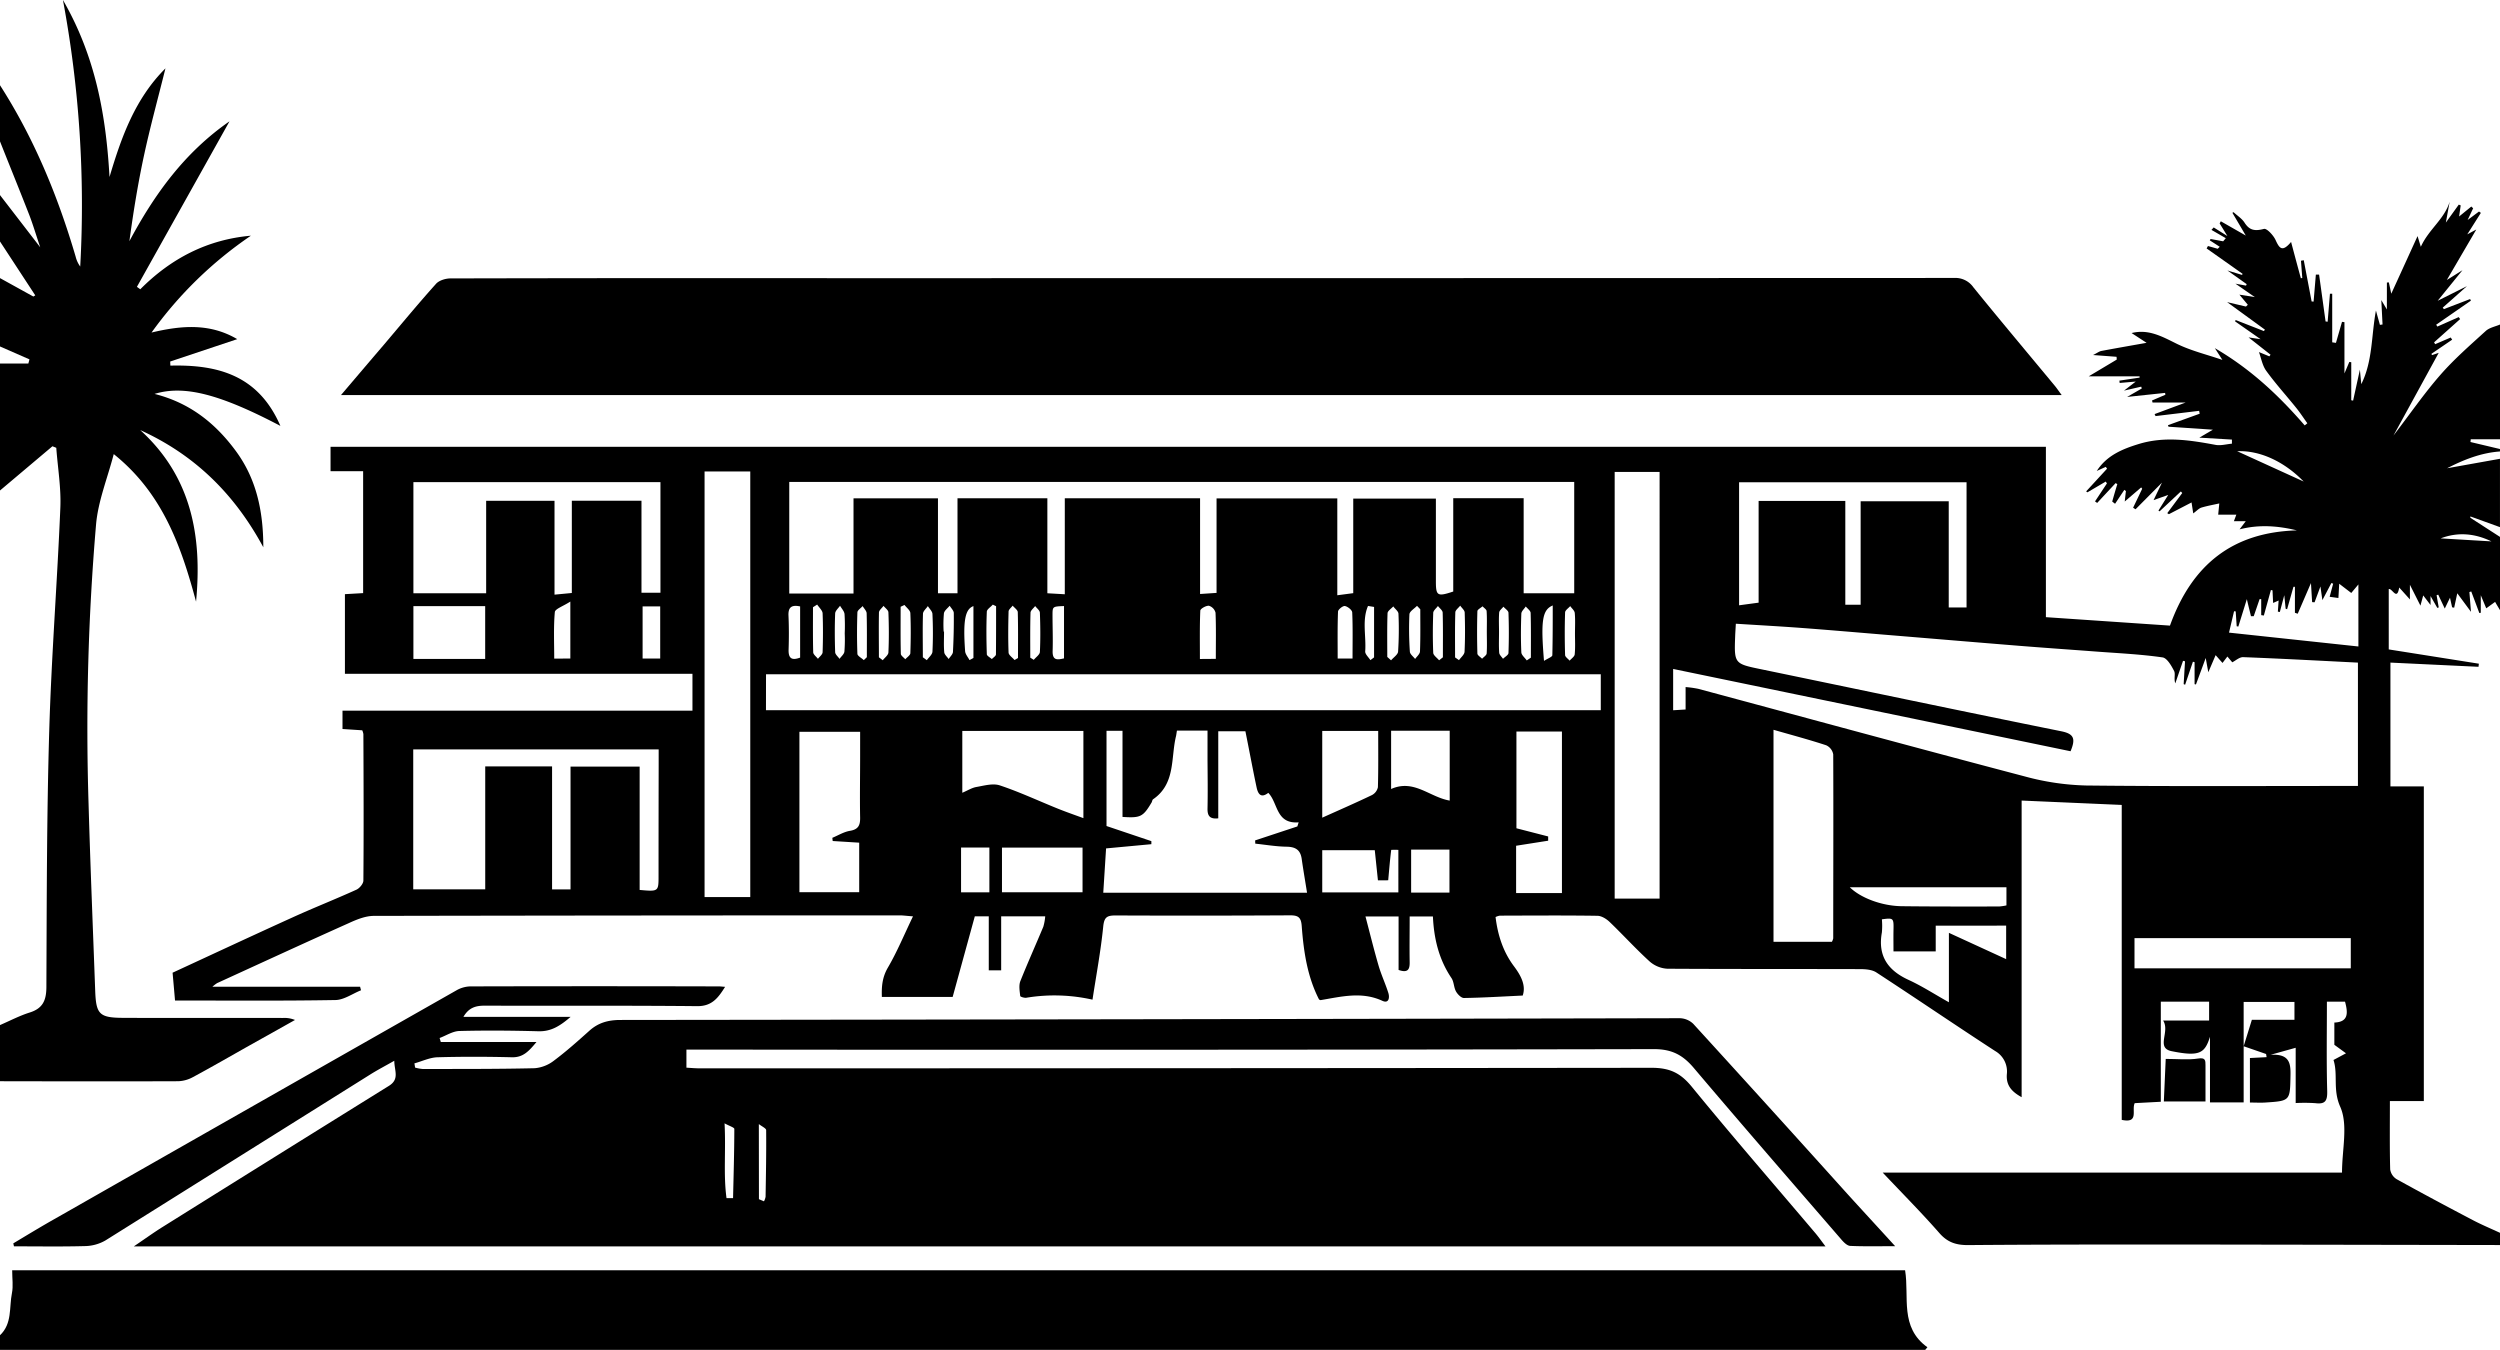
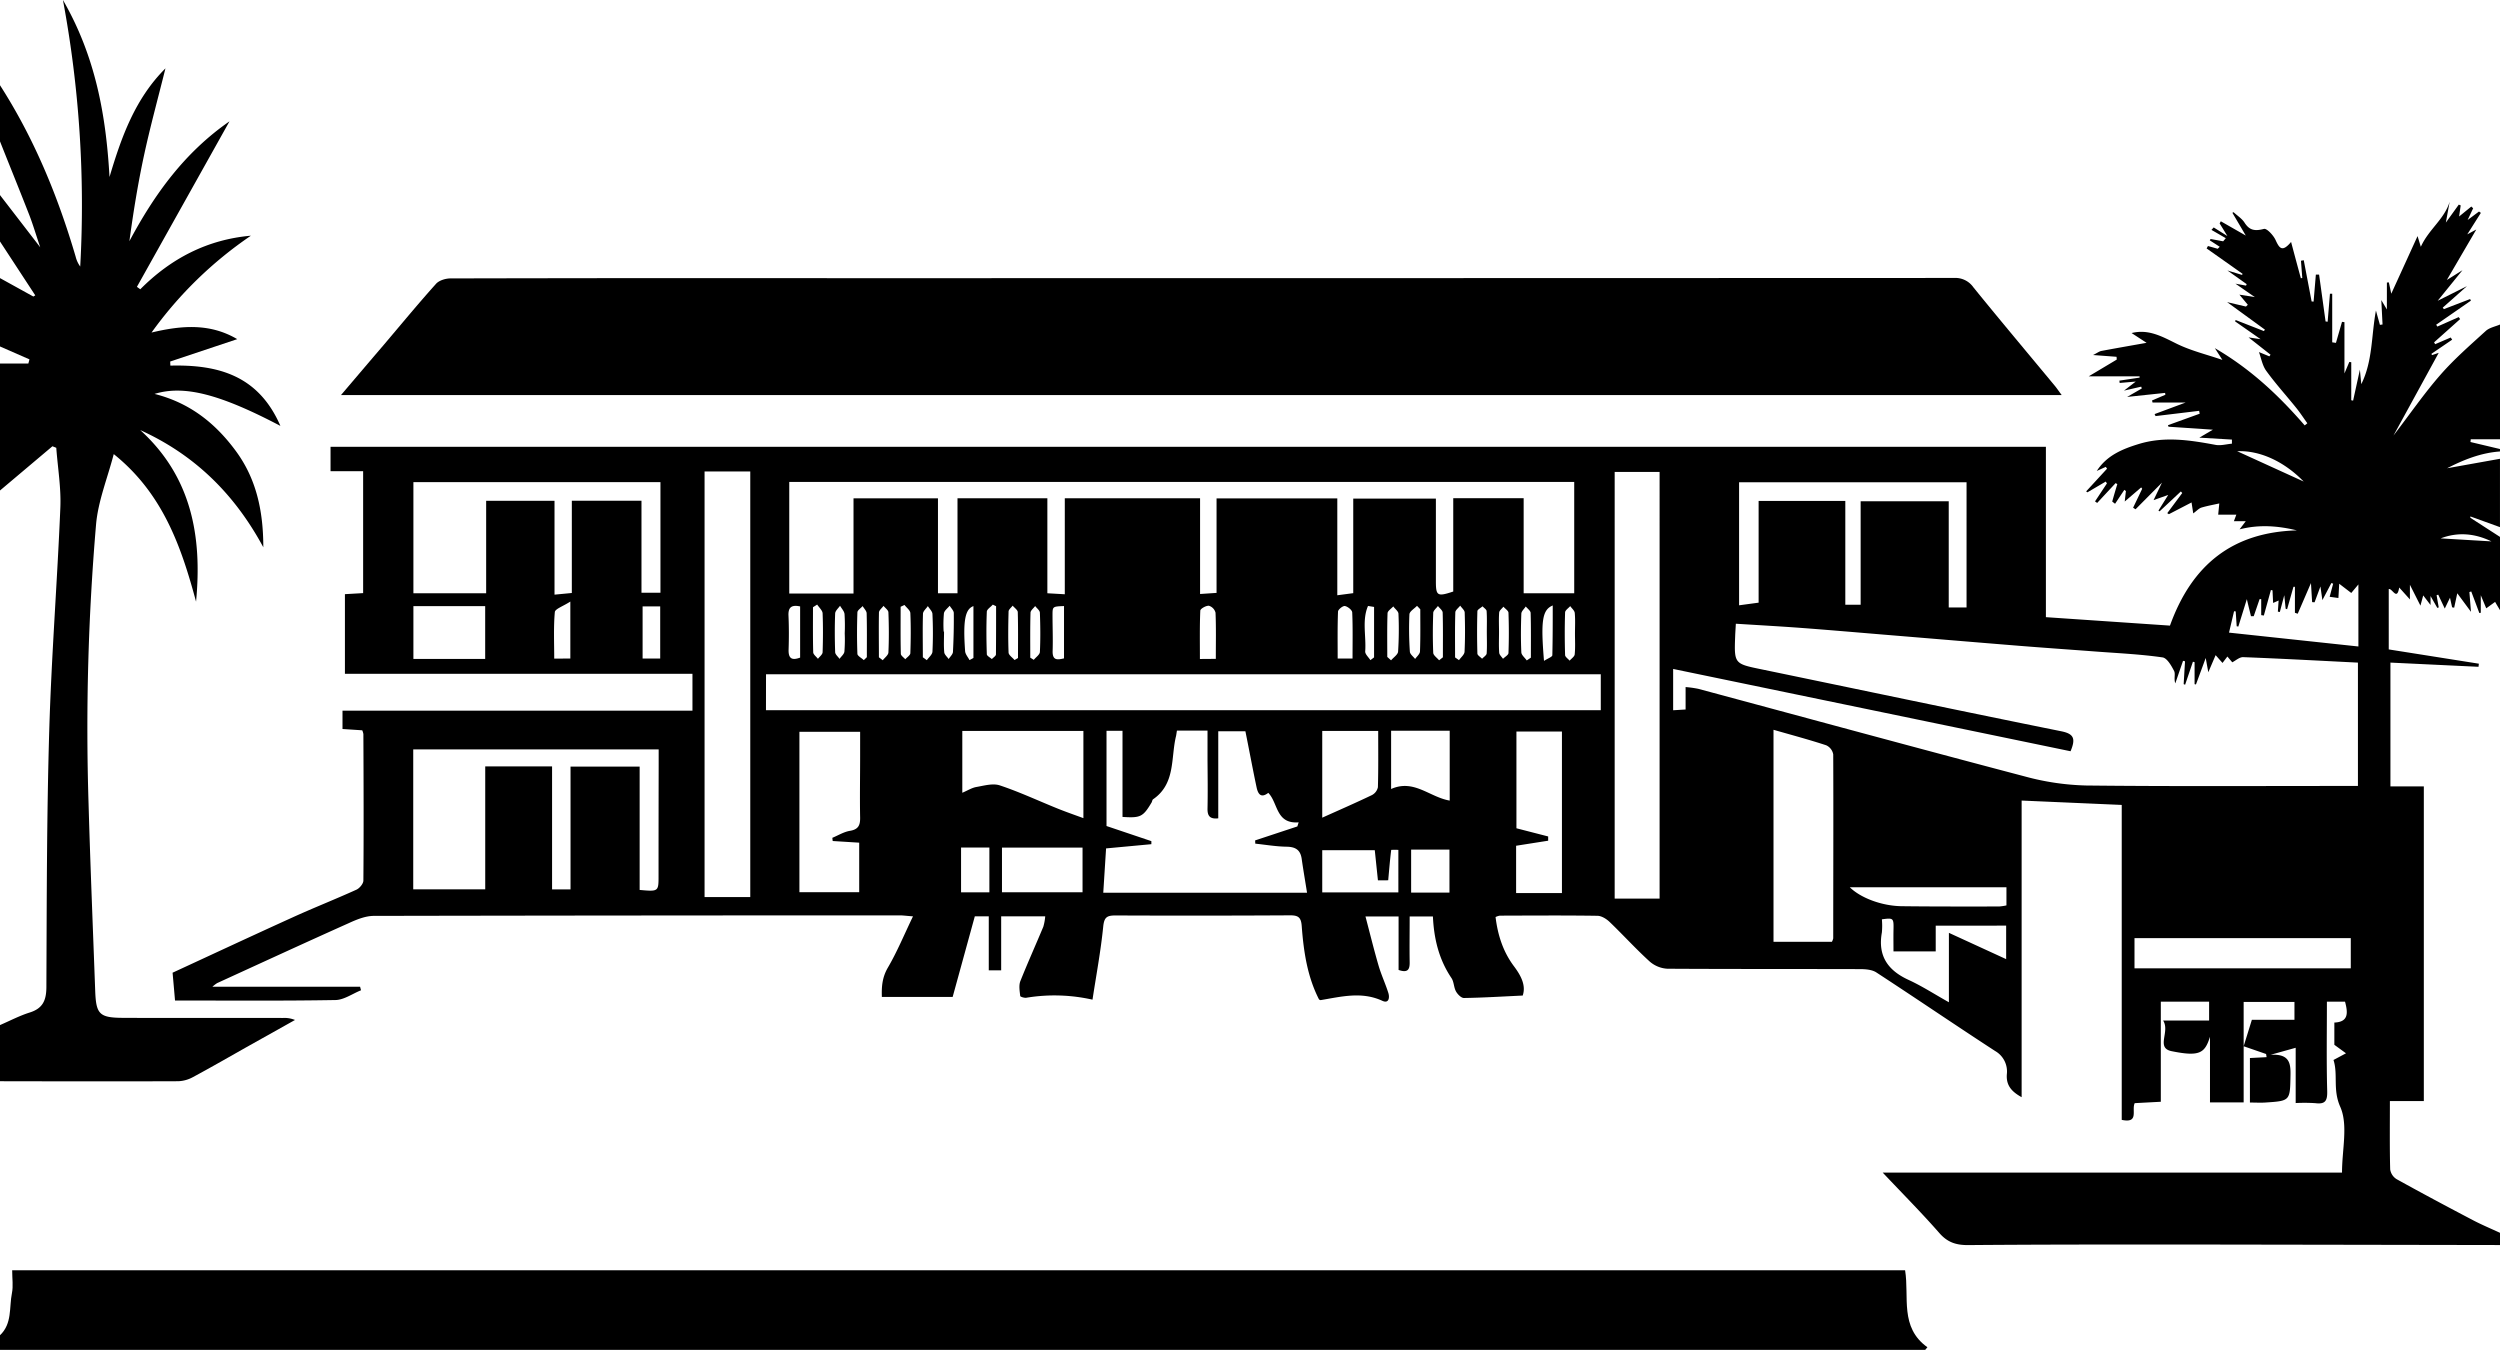
<svg xmlns="http://www.w3.org/2000/svg" viewBox="0 0 1024 552.91">
  <g id="Capa_2" data-name="Capa 2">
    <g id="Capa_1-2" data-name="Capa 1">
      <g id="UQat6o">
        <path d="M919,428.55v23H905.21V424.67c-2.11,6.67-4.18,8.24-15.72,5.89-6.6-1.35-.5-8-3.48-12.55h18.84v-7.73H885.07v41l-10.68.57c-1.41,2.72,1.92,8.4-5.33,6.85v-129l-41-1.79V449.41c-4.2-2.32-6.38-4.9-6.06-9.37a9.66,9.66,0,0,0-4.8-9.55c-16.29-10.6-32.35-21.55-48.63-32.17-1.77-1.16-4.41-1.36-6.64-1.37-26.33-.08-52.67,0-79-.16a12,12,0,0,1-7.27-3c-5.66-5.15-10.82-10.85-16.35-16.15-1.31-1.26-3.31-2.51-5-2.53-13.33-.2-26.66-.1-40-.06a6.89,6.89,0,0,0-1.73.57c.9,7.35,3.05,14.17,7.54,20.16,2.87,3.83,5,7.86,3.58,12-8.36.39-16.22.88-24.09,1-1.1,0-2.59-1.52-3.24-2.7-.92-1.68-.83-4-1.88-5.51-5.07-7.54-7.15-15.94-7.57-25.19H577.4c0,6.26-.1,12.51,0,18.76.06,3.08-.86,4.43-4.54,3.15v-21.9H559.3c1.84,7,3.46,13.6,5.37,20.15,1.11,3.8,2.82,7.41,4,11.19.59,1.9.21,4.44-2.46,3.2-8.49-3.91-16.85-1.68-25.29-.28-.13,0-.29-.11-.62-.24-4.82-9.36-6.34-19.67-7.11-30.09-.26-3.53-1.38-4.42-4.77-4.4q-35.75.21-71.49.05c-3.51,0-4.66.69-5.05,4.57-1,10-2.86,19.89-4.39,29.92a70.8,70.8,0,0,0-27.13-.78c-.81.12-2.45-.39-2.48-.73-.22-2-.64-4.31.06-6.09,3-7.5,6.3-14.85,9.41-22.29a21.28,21.28,0,0,0,.77-4.24H410.08v22.13H405V375.34h-5.72c-3.08,11.22-6.13,22.3-9.07,33h-29c-.13-4.05.08-7.91,2.46-12,3.78-6.46,6.66-13.46,10.29-21-2.81-.21-4.07-.4-5.33-.4q-107.74,0-215.49.21c-3.46,0-7.09,1.5-10.35,3-18,8.06-35.93,16.33-53.87,24.54A15.89,15.89,0,0,0,87,404.16h60.49l.38,1.46c-3.53,1.4-7.05,4-10.61,4-21.64.38-43.3.19-65.57.19-.33-3.84-.65-7.4-1-11.39,16.44-7.59,32.61-15.15,48.88-22.53,8.75-4,17.69-7.51,26.43-11.48,1.29-.59,2.83-2.45,2.84-3.73.16-20,.09-40,0-60a6.12,6.12,0,0,0-.47-1.55l-8.08-.53v-7.51H283.63V276H141.28V243.37l7.46-.43V193H135.39V183H838v69.79l50.82,3.46c9-25,25.71-38.28,52-39-7.73-1.87-15.48-2.5-23.49-.42l2.53-3.34H915l1-2.67h-7.43c.11-1.09.28-2.85.45-4.61-2.46.55-5,1-7.35,1.71-1,.32-1.86,1.3-3.32,2.37-.26-1.68-.45-2.93-.69-4.49l-9.28,4.81-.67-.42,6.14-8.25-.57-.64-8.72,8.15-.46-.31,4-6.42-6,2.13,3.45-7.17L874.72,208.6l-1-.64,3.72-7.76-.41-.56-6.74,5.78c.19-1.65.33-3,.48-4.27l-.64-.51-3.8,5.71-1.17-.91q1-3.57,2.09-7.14l-.69-.42L859,206l-.88-.63L863,198l-.49-.75L855,201.66l-.51-.39,8.57-9.31-.54-.73-3.68,1.67c4.07-6.3,10.35-8.93,17.08-11,10.59-3.27,21-1.65,31.56.32,2.13.4,4.47-.3,6.72-.49l0-1.68-13.35-.79L906.4,176l-18.17-1.22-.24-.62,13-4.7c-.08-.39-.15-.79-.22-1.18l-17.85,2.15-.4-.82,12.72-4.73H881.68l-.21-.85,5.47-2.34-.12-.76-15.55,1.65,6-3.46c-.07-.25-.14-.5-.22-.75L870,160l4.81-3.71-6.61.57c0-.32-.07-.63-.1-.95l8.27-1.24,0-.53H855.55L867,147.3c0-.38,0-.77-.08-1.16l-9.6-.72c1.72-.86,2.52-1.5,3.4-1.67,6.16-1.16,12.34-2.23,18.52-3.33l-6.14-4c6.88-1.72,12.42,1.38,18.33,4.31s12.31,4.43,18.86,6.69l-3.09-4.82c14.92,8.69,26.34,19.58,36.8,31.64l1.09-.87c-1.5-2.08-2.91-4.25-4.51-6.25-4.09-5.08-8.49-9.93-12.31-15.2-1.61-2.2-2.09-5.22-3-7.71l4.26,1.75c.17-.22.33-.44.49-.67l-9-7.09,4.93.74-10.46-7.31c.07-.18.15-.37.23-.55l11.57,4.53.43-.58-15.49-11.28,7.72,1.82.76-.74-3.45-4.14,6.32,1-7.94-5.5,4.33.8.27-.6-7.89-5.61,6,1.83.21-.45q-7.35-5.2-14.72-10.39l.54-1,4,1.13.82-.82-4.07-2.63.33-.56,5.15.95,1.08-1.28-5.88-3.4.93-1,5.61,3.53-3.18-5.18.48-.87,10.23,5.85-5.49-9.32.47-.26c1.53,1.42,3.44,2.61,4.52,4.31,2.08,3.27,4.39,3.46,7.93,2.54,1.16-.31,3.85,2.58,4.75,4.52,1.5,3.24,2.64,5.3,6.37.82,1.46,5.49,2.71,10.17,4,14.85l.59-.06-.54-7.09,1.14-.21q1.62,8.44,3.22,16.88l.81.08.93-11.08,1.32,0q1.33,9.6,2.66,19.2l.85.11.94-11.47.93,0v19.91l1.53.22c.83-2.87,1.65-5.74,2.48-8.61l1,.13v21l2-4.72.79.13v15.57l.76.16c.87-4,1.73-7.9,2.78-12.69.24,2.52.41,4.23.57,5.94,4.72-9.47,4.08-19.89,6-30.16.54,2,1.09,3.91,1.63,5.87l1.08-.15c-.15-2.82-.29-5.64-.51-10l2.28,3.86V115.73l.79-.07c.35,1.56.69,3.12,1,4.65,3.59-7.85,7.08-15.5,10.77-23.6.38,1.23.7,2.29,1.34,4.38,3.25-7.19,9.66-11.31,11.81-18.46-.46,2.5-.91,5-1.56,8.54l5.3-7.36.78.32c-.19,1.35-.39,2.69-.65,4.55l5-4.08.75.72c-.59,1.24-1.17,2.48-2.26,4.79l4.66-3.47.76.56L1010.59,96l3.71-2-12.08,20.68c1.66-1,3.59-2.25,6.4-4l-10.15,12.52,12-6-9.92,8.81.46.61,10.75-4.13.32.66L997.86,133l.48.77,8.74-3.88.59.81L997,140.22l.44.76,6.38-2.74c.19.3.39.6.59.89l-8.49,5.79.21.54,2.77-.94c-5.81,10.63-11.86,21.69-18.55,33.9,6.91-9,12.63-17.33,19.22-24.86,5.66-6.48,12.22-12.19,18.6-18,1.51-1.37,3.87-1.79,5.84-2.64v47h-12c0,.38-.07.75-.11,1.13l12.09,2.87v1c-7.86.57-14.93,3.41-21.66,6.88l21.66-3.88v28l-12.13-4.39c0,.18,0,.37,0,.55l12.14,7.84v30c-.73-1.22-1.47-2.43-2-3.39l-3.63,2.64c-.62-1.47-1.21-2.89-2.24-5.37V251l-.6.09q-1.65-4.42-3.31-8.83l-.75.25c.18,2.29.36,4.58.65,8.1L1006.5,243c-.46,2.17-.86,4-1.27,5.91l-.84-.15-.87-3.94c-.91,1.88-1.47,3.05-2.14,4.45l-2.68-5.69-.67.21c.29,1.67.58,3.35.88,5l-.58.21-2.78-4.86v3.67l-3-3.93c-.36,1.35-.64,2.37-1.14,4.19l-4.31-8.55v6l-4.39-4.88c-.9,5.63-2.81.28-4.28.62V266l36.91,5.85-.15,1.27-36.07-1.72v50.71H992.8V451H978.9c0,9.72-.12,18.85.12,28a5.67,5.67,0,0,0,2.66,4c10.31,5.72,20.71,11.26,31.15,16.74,3.64,1.91,7.44,3.5,11.17,5.23v5q-65.24-.12-130.47-.22c-29.17,0-58.33,0-87.5.24-4.87,0-8.34-1.14-11.64-4.9-7.2-8.23-14.93-16-23.22-24.78H959.29c0-9.49,2.57-19.55-.74-27-3.12-7-.83-13.18-2.75-19.14l5.12-2.74-4.77-3.48v-9.11c5.89-.24,5.6-4,4.37-8.57H953.1c0,12.35-.21,24.48.12,36.59.11,4-.76,5.52-4.84,5a68.92,68.92,0,0,0-8.07-.05V429.17L930,432.05c7.63-.48,8.29,3.28,8.19,8.26-.2,10.59,0,10.62-10.35,11.29-1.95.13-3.92,0-6.27,0V433.37l6.83-.36-.21-1.29L919,428.54c1.08-3.47,2.16-6.94,3.36-10.82h17.45V410.4H919ZM711,255.48c-.12,2.31-.22,3.62-.27,4.94-.43,11.49-.41,11.43,10.84,13.75,40.9,8.47,81.76,17.09,122.7,25.35,5.21,1.05,6,3,3.83,8.19L685.32,274v16.92l5.1-.31v-9.19a43.66,43.66,0,0,1,5.19.72c44.64,12,89.24,24.17,133.95,35.94a104.31,104.31,0,0,0,24.93,3.66c35.15.4,70.3.18,105.45.19h5.87V271.41c-15.83-.79-31.41-1.64-47-2.24-1.51-.06-3.09,1.42-4.47,2.11l-2-2.37-2,2.63-2.82-3.19-3,7c-.35-1.94-.58-3.17-1.06-5.84l-4,10.85-.56-.13v-9l-.68-.19q-1.6,4.71-3.2,9.43l-.59-.26c.18-3.11.37-6.22.55-9.34l-.81-.2-3.17,9.23c-.67-1.88.14-3.84-.49-5.07-1.11-2.17-2.9-5.31-4.75-5.56C877,268,868,267.58,859,266.91c-10.61-.8-21.23-1.53-31.84-2.38-18.72-1.51-37.43-3.09-56.14-4.63-11.1-.92-22.19-1.88-33.3-2.71C729,256.54,720.24,256.06,711,255.48Zm-361.4-12.36v-39h34.59V243h8v-38.9H429V243l7.14.41V204.09h55.41V243.3l6.75-.45V204.14h49.46v39.68l6.53-.86V204.23h33.85c0,11.57,0,22.73,0,33.88,0,5.94.59,6.36,7.11,4.18V204.07h28.84V243H644.8V197.41H323.28v45.71Zm-35.86,47.77H655.68V276.18H313.76Zm168.33,8.37c-.19,1.13-.25,1.78-.41,2.41-2.13,8.93-.12,19.37-9.36,25.72-.35.24-.37.91-.62,1.33-3.49,5.86-4.52,6.39-11.9,5.89V299.34h-6.55v39l18.37,6.19,0,1.25-18.55,1.73c-.39,6.14-.76,12-1.15,18.16h83.47c-.77-4.84-1.55-9.34-2.19-13.86-.51-3.64-2.47-4.92-6.12-5-4.3-.05-8.6-.8-12.89-1.25l-.07-1.33,17.3-5.72c.18-.56.35-1.12.53-1.68-9.39.74-8.38-7.95-12.44-12.08-3.11,2.41-4.25.27-4.78-2.22-1.61-7.57-3-15.17-4.59-23H499v35.66c-3.62.42-4.46-1.18-4.4-4.08.14-6.49.05-13,0-19.48V299.26ZM288.59,193.1V367.45h18.72V193.1Zm391.18.2h-18.4V368.07h18.4ZM262,364.52c7.8.69,7.75.69,7.74-6q0-22.49.05-45v-6.57H169.26v57.32h29.49V313.92h27.38v50.37h7.56V314H262Zm.75-159.42v37.69h7.77V197.48H169.33V243h29.8V205.13h28v38.44l7.09-.68V205.1ZM750.36,385.75a5.91,5.91,0,0,0,.53-1.39c0-25.12.11-50.25,0-75.37a5.08,5.08,0,0,0-2.87-3.72c-7-2.31-14.21-4.22-21.59-6.35v86.83Zm5.48-180.58V247.7h6.28V205.31H798.2v43.5h7.3V197.54H712.33v50.39l8-1.08V205.17ZM341.07,344.48c-.05-.43-.1-.87-.14-1.31,2.4-1,4.72-2.45,7.21-2.86,3.44-.57,4.22-2.28,4.17-5.43-.16-8.32,0-16.65,0-25V299.74H327.44v65.71h24.49V345.16ZM443.76,299.4h-49.6v25.32c2.19-.93,3.91-2.05,5.77-2.37,3.17-.55,6.76-1.6,9.59-.66,8,2.66,15.67,6.26,23.5,9.42,3.4,1.38,6.88,2.59,10.74,4Zm177.37.23v39.63l13,3.35,0,1.74L621,346.42v19.39h18.77V299.63Zm341.75,84.62H874.29v12.37h88.59ZM946.57,238.82l-5.42,12.56L940,251V240.35l-.6,0q-1.29,4.59-2.6,9.18l-.6-.19c-.16-1.61-.32-3.21-.56-5.55l-1.82,6.89-.81-.16c.11-1.52.21-3,.31-4.55l-2.25,1c-.1-1.95-.17-3.56-.25-5.17l-.66-.13q-1.44,5.22-2.89,10.45l-1.08-.16v-6.56l-.66,0-2.41,7H922c-.48-2-1-4-1.69-7-1.38,4.45-2.43,7.84-3.49,11.24l-.67-.12-.41-6.09-.67-.07c-.63,2.66-1.25,5.33-2.07,8.76l53,5.68V239.38l-2.92,3.5c-1.66-1.26-3.09-2.36-4.94-3.78-.15,2.64-.25,4.57-.33,5.84l-3.58-.49c.48-1.79.95-3.59,1.43-5.38l-.73-.26-3.68,7-.8-5.6-2.4,6.49-1-.07C946.91,244.47,946.78,242.32,946.57,238.82ZM564.51,299.4H541.59v35.52c7.17-3.22,13.8-6.11,20.32-9.24a4.74,4.74,0,0,0,2.48-3.23C564.61,314.86,564.51,307.25,564.51,299.4Zm228.36,79.74v10.54h-17.3c0-3-.05-5.73,0-8.49.12-5.2.08-5.28-4.75-4.64a30,30,0,0,1,0,5.36c-1.74,9.58,2.4,15.57,11,19.49,5.42,2.49,10.48,5.78,16.45,9.13V382.09l23.45,10.77V379.14ZM198.73,248.26h-29.4V269.9h29.4Zm244.68,98.91h-33v18.29h33ZM593.8,327.92V299.3h-24v23.88C579.12,319,585.57,326.53,593.8,327.92Zm-29.4,32.66c-.45-4.28-.87-8.34-1.29-12.33H541.59v17.29h31.18V348.12a22.88,22.88,0,0,0-2.93,0c-.5,4-.84,8.1-1.23,12.45Zm257.44,2.84H757.68c4.49,4.43,13.23,7.67,21.3,7.76,13.29.17,26.57.12,39.86.12a21.66,21.66,0,0,0,3-.45ZM578,348v17.61h15.7V348ZM393.65,365.51h11.6V347.14h-11.6ZM270.42,269.73V248.37h-7.21v21.36Zm-36.81,0V246.4c-2.94,1.91-6.23,3-6.35,4.3-.56,6.23-.25,12.54-.25,19.07Zm264.39.14c0-6.71.14-12.81-.12-18.9a4,4,0,0,0-2.7-2.85c-1.16-.11-3.5,1.19-3.54,2-.28,6.52-.16,13.07-.16,19.8Zm56-.14c0-6.66.14-12.75-.13-18.83,0-1-1.83-2.46-3-2.67-.82-.15-2.79,1.42-2.82,2.28-.25,6.36-.14,12.74-.14,19.22ZM435.82,248.24c-4.61.18-4.69.18-4.71,3.47,0,5,.21,9.93.05,14.88-.12,4,1.88,3.73,4.66,3.08Zm-108.09.15c-3.48-.74-4.92.31-4.77,3.76.21,4.63.2,9.29.05,13.92-.13,3.93,1.59,4.43,4.72,3.29Zm240.5,20.69,1.55,1.39c1-1.2,2.79-2.33,2.88-3.59a142,142,0,0,0,.15-15.44c0-1.05-1.38-2-2.12-3.06-.82.93-2.32,1.84-2.35,2.81C568.12,257.15,568.23,263.12,568.23,269.08Zm13.52-19.52-1.34-1.41c-1.09,1.14-3,2.24-3.11,3.44a135.05,135.05,0,0,0,.18,15.32c.06,1.06,1.4,2,2.15,3,.71-1,2-2.07,2-3.13C581.85,261.08,581.75,255.31,581.75,249.56Zm63.36,10h0c0-2.83.17-5.67-.09-8.47-.09-1-1.21-1.89-1.86-2.83-.73.86-2.07,1.7-2.1,2.58-.19,5.81-.18,11.63,0,17.44,0,.79,1.21,1.55,1.86,2.33.73-.86,2-1.67,2.08-2.59C645.28,265.19,645.11,262.35,645.11,259.53ZM360,269.23l1.58,1.21c.81-1.06,2.26-2.09,2.31-3.19.25-5.46.22-10.93,0-16.4,0-.92-1.29-1.8-2-2.69-.65.91-1.84,1.8-1.87,2.73C359.9,257,360,263.12,360,269.23Zm201.33,1.16,1.49-1.13V248.6l-2.48-.4c-2.52,5.79-.7,12.42-1.15,18.57C559.08,267.92,560.55,269.18,561.31,270.39Zm-139.31-1,1.41.88c.88-1.08,2.46-2.12,2.51-3.24.26-5.32.2-10.66,0-16,0-1-1.26-1.87-1.94-2.8-.66.91-1.87,1.8-1.9,2.73C421.92,257.08,422,263.22,422,269.36Zm210.42,1.3c1.55-1,3.38-1.63,3.4-2.31C636,261.68,636,255,636,248,631.67,249.79,631.07,254.42,632.42,270.66ZM408,248.31l-1.35-.66c-.86,1-2.41,1.9-2.45,2.9-.24,5.79-.19,11.61,0,17.41,0,.69,1.34,1.34,2.06,2,.59-.64,1.67-1.27,1.68-1.92C408,261.48,408,254.89,408,248.31Zm-30,20.91,1.63,1.19c.8-1.16,2.24-2.29,2.3-3.49.26-5.11.24-10.24,0-15.36,0-1.13-1.22-2.21-1.88-3.31-.7,1.06-2,2.1-2,3.18C377.86,257.35,378,263.29,378,269.22Zm-24.17,1.15,1.23-1.18c0-6,.08-12-.08-17.94,0-1-1.07-2-1.64-3-.75.86-2.11,1.69-2.15,2.57-.19,5.66-.21,11.33,0,17C351.22,268.67,352.88,269.5,353.79,270.37ZM346,259.43h0a74.63,74.63,0,0,0-.08-7.92c-.13-1.18-1.2-2.27-1.84-3.39-.69,1-1.94,2.06-2,3.13-.21,5.28-.18,10.57,0,15.85,0,.94,1.16,1.85,1.79,2.77.71-1,1.9-1.95,2-3A61.17,61.17,0,0,0,346,259.43Zm-11.29-11.8L333,248.72c0,6.14-.08,12.29.09,18.43,0,.92,1.26,1.81,1.94,2.71.67-.9,1.88-1.78,1.91-2.7.18-5.33.21-10.67,0-16C336.84,250,335.48,248.81,334.71,247.63Zm80.85,22.72,1.41-.83c0-6.25.09-12.5-.09-18.75,0-.92-1.37-1.8-2.09-2.7-.59.8-1.66,1.58-1.68,2.4-.15,5.61-.21,11.24,0,16.85C413.18,268.36,414.71,269.34,415.56,270.35Zm209.8.17,1.69-1.15c0-6.1.08-12.19-.1-18.28,0-.91-1.28-1.79-2-2.68-.63,1-1.77,1.93-1.81,2.93-.2,5.28-.25,10.58,0,15.86C623.19,268.33,624.59,269.41,625.36,270.52ZM609,258.76h0c0-2.81.11-5.62-.08-8.42,0-.69-1.08-1.31-1.66-2-.74.67-2.1,1.32-2.12,2-.17,5.78-.16,11.57,0,17.34,0,.73,1.25,1.43,1.92,2.14.66-.72,1.82-1.41,1.88-2.18C609.14,264.72,609,261.73,609,258.76Zm-13,10.52,1.6,1.12c.8-1.15,2.22-2.26,2.28-3.45.26-5.31.23-10.64.06-16,0-1-1.2-1.92-1.84-2.88-.7.93-2,1.84-2,2.78C595.9,257,596,263.15,596,269.28Zm-6.54,1.17,1.55-1.22c0-6.09.08-12.18-.09-18.27,0-.93-1.26-1.83-1.94-2.75-.67.94-1.9,1.87-1.93,2.84-.19,5.44-.23,10.89,0,16.33C587.1,268.44,588.61,269.43,589.45,270.45Zm-219-22.65-1.56.73c0,6.42-.07,12.83.08,19.25,0,.77,1.19,1.51,1.82,2.26.73-.83,2.05-1.64,2.08-2.5.19-5.46.24-10.94,0-16.39C372.83,250,371.33,248.91,370.49,247.8ZM614,258.87c0,2.83-.13,5.67.07,8.48.06.86,1,1.67,1.56,2.5.78-.79,2.21-1.56,2.24-2.38q.3-8.22,0-16.45c0-.86-1.35-1.68-2.07-2.52-.61.8-1.67,1.56-1.74,2.4C613.86,253.54,614,256.21,614,258.87ZM397.11,270.38l1.61-.88V248.26c-3.45,1.26-4.3,6.05-3.41,18.45C395.4,268,396.49,269.16,397.11,270.38ZM386.52,258.7h.16c0,2.82-.17,5.65.08,8.45.09,1,1.19,1.87,1.82,2.8.61-1,1.7-1.93,1.75-2.94.28-5.29.4-10.6.34-15.9,0-1-1.09-2-1.68-3-.82,1-2.19,2-2.36,3.12A49.83,49.83,0,0,0,386.52,258.7Zm557.07-61.46c-8-8.24-18-12.83-27.24-12.42Zm56.11,23.28,20.79,1.23C1013.65,218.44,1006.68,217.85,999.7,220.52Z" />
        <path d="M0,546.91c5.06-4.76,3.71-11.4,4.89-17.25.58-2.86.1-5.94.1-9.35H780.33c1.77,11-2.32,23.33,9.14,31.53l-.91,1.07H0Z" />
        <path d="M0,34.91C14,56.73,23.74,80.4,31,105.17a11.37,11.37,0,0,0,1.86,4A456.89,456.89,0,0,0,25.78,0c13.4,23.19,17.66,47.4,19.08,72.5C49.7,56.16,55.33,40.42,67.77,28c-2.9,11.67-6.09,23.29-8.64,35S54.64,86.68,53,98.79C63.2,79.69,75.48,62.56,94,49.7L56.08,117.49l1.38,1C70,105.88,84.85,98.13,102.77,96.54a162.37,162.37,0,0,0-40.7,39.67c12.53-3,24-3.81,35.1,2.7l-27.46,9.17.07,1.68c19.4-.48,36.06,3.9,45.07,24.69-24.76-13-39.4-16.82-51.55-13.1,14.66,3.71,25,12.18,33.16,23.2,8.36,11.26,11.39,24.3,11.39,39.61-12-22.22-28.43-38-50.42-48,21,19.08,25.42,43.5,22.87,70.28C74.23,223.82,66.67,202.09,46.59,186c-2.57,9.87-6.39,19.19-7.24,28.76a983.69,983.69,0,0,0-3.08,114.28C37,354.71,38.07,380.33,39,406c.36,9.42,1.74,10.86,11.3,10.91,21.83.11,43.65,0,65.48.05a11.45,11.45,0,0,1,5.05.82L102,428.33c-7.65,4.31-15.26,8.71-23,12.87A13.49,13.49,0,0,1,73,442.87c-24.32.1-48.65.05-73,0v-23c4.06-1.75,8-3.84,12.22-5.16,5.35-1.7,6.75-5,6.78-10.41.15-34.93.13-69.88,1.16-104.79.89-30.56,3.29-61.07,4.56-91.63.33-8.12-1.07-16.31-1.67-24.46l-1.57-.63L0,200.91v-52H11.61l.46-1.71L0,141.91v-28l13.66,7.55.78-.48L0,98.91v-19c5.17,6.71,10.35,13.42,16.48,21.39C14.69,96,13.51,92,12,88.07,8.07,78,4,68,0,57.91Z" />
-         <path d="M747.73,510.53H54.8c4.68-3.17,8.19-5.71,11.86-8q46.28-28.95,92.64-57.76c4.45-2.76,2.23-6.17,2.2-10.28-3.62,2.06-6.79,3.71-9.81,5.6q-54.25,34-108.51,68a17.37,17.37,0,0,1-8.33,2.31c-9.71.27-19.42.1-29.13.1l-.27-1.22C11.25,505.8,17,502.3,22.87,499q82-46.72,164.1-93.36a12,12,0,0,1,5.56-1.61q51-.14,102,0c.63,0,1.27.09,2.47.18-2.87,4.58-5.42,8-11.51,7.91-29-.29-58-.11-87-.2-3.57,0-6.45.76-8.68,4.6h43.9c-4.41,3.79-8,6-13.11,5.89-10.8-.3-21.63-.39-32.44-.11-2.72.07-5.4,1.87-8.1,2.87l.49,1.64h39.19c-3.13,3.76-5.45,6.36-10.06,6.25-10.16-.26-20.33-.28-30.49,0-3.17.1-6.29,1.63-9.44,2.5l.27,1.72a16.16,16.16,0,0,0,3,.57c15.33,0,30.66.05,46-.31a14.85,14.85,0,0,0,7.92-3.14c5.05-3.78,9.77-8,14.49-12.23,3.66-3.27,7.68-4.38,12.67-4.39q217-.25,433.93-.72a8.26,8.26,0,0,1,5.53,2.3q31.32,34.31,62.39,68.85c6.45,7.12,13,14.19,20.31,22.23-7,0-12.7.14-18.4-.12-1.22-.05-2.58-1.39-3.5-2.45-20.25-23.42-40.56-46.79-60.57-70.42-4.49-5.31-9-7.74-16.37-7.73q-195,.4-389.95.19h-6.31v7.41c1.82.1,3.6.27,5.38.27q195,0,389.94-.22c7.65,0,12,2.25,16.59,7.9,16.43,20.09,33.45,39.7,50.23,59.5C744.67,506.35,745.88,508.09,747.73,510.53ZM310.86,491.19l2.06.87a6.24,6.24,0,0,0,.66-1.85c.15-9.09.32-18.19.24-27.29,0-.76-1.75-1.52-3-2.5Zm-14.08-31.07c.58,11.27-.51,21,.8,30.63l2.68,0c.22-9.44.5-18.89.52-28.33C300.78,461.82,298.82,461.24,296.78,460.12Z" />
        <path d="M844.48,161.83H139.66c6.25-7.34,11.9-14,17.53-20.57,7.1-8.37,14.08-16.85,21.4-25,1.26-1.42,3.92-2.22,5.94-2.22q79-.18,158-.1,228.94,0,457.88-.09a9,9,0,0,1,7.88,3.82c11,13.57,22.25,26.94,33.4,40.4C842.46,159,843.18,160.09,844.48,161.83Z" />
-         <path d="M886.31,451.15c.26-5.87.53-11.87.77-17.42,4.89,0,9.18.48,13.29-.16,3-.47,3,.82,3,2.75,0,4.78,0,9.56,0,14.83Z" />
      </g>
    </g>
  </g>
</svg>